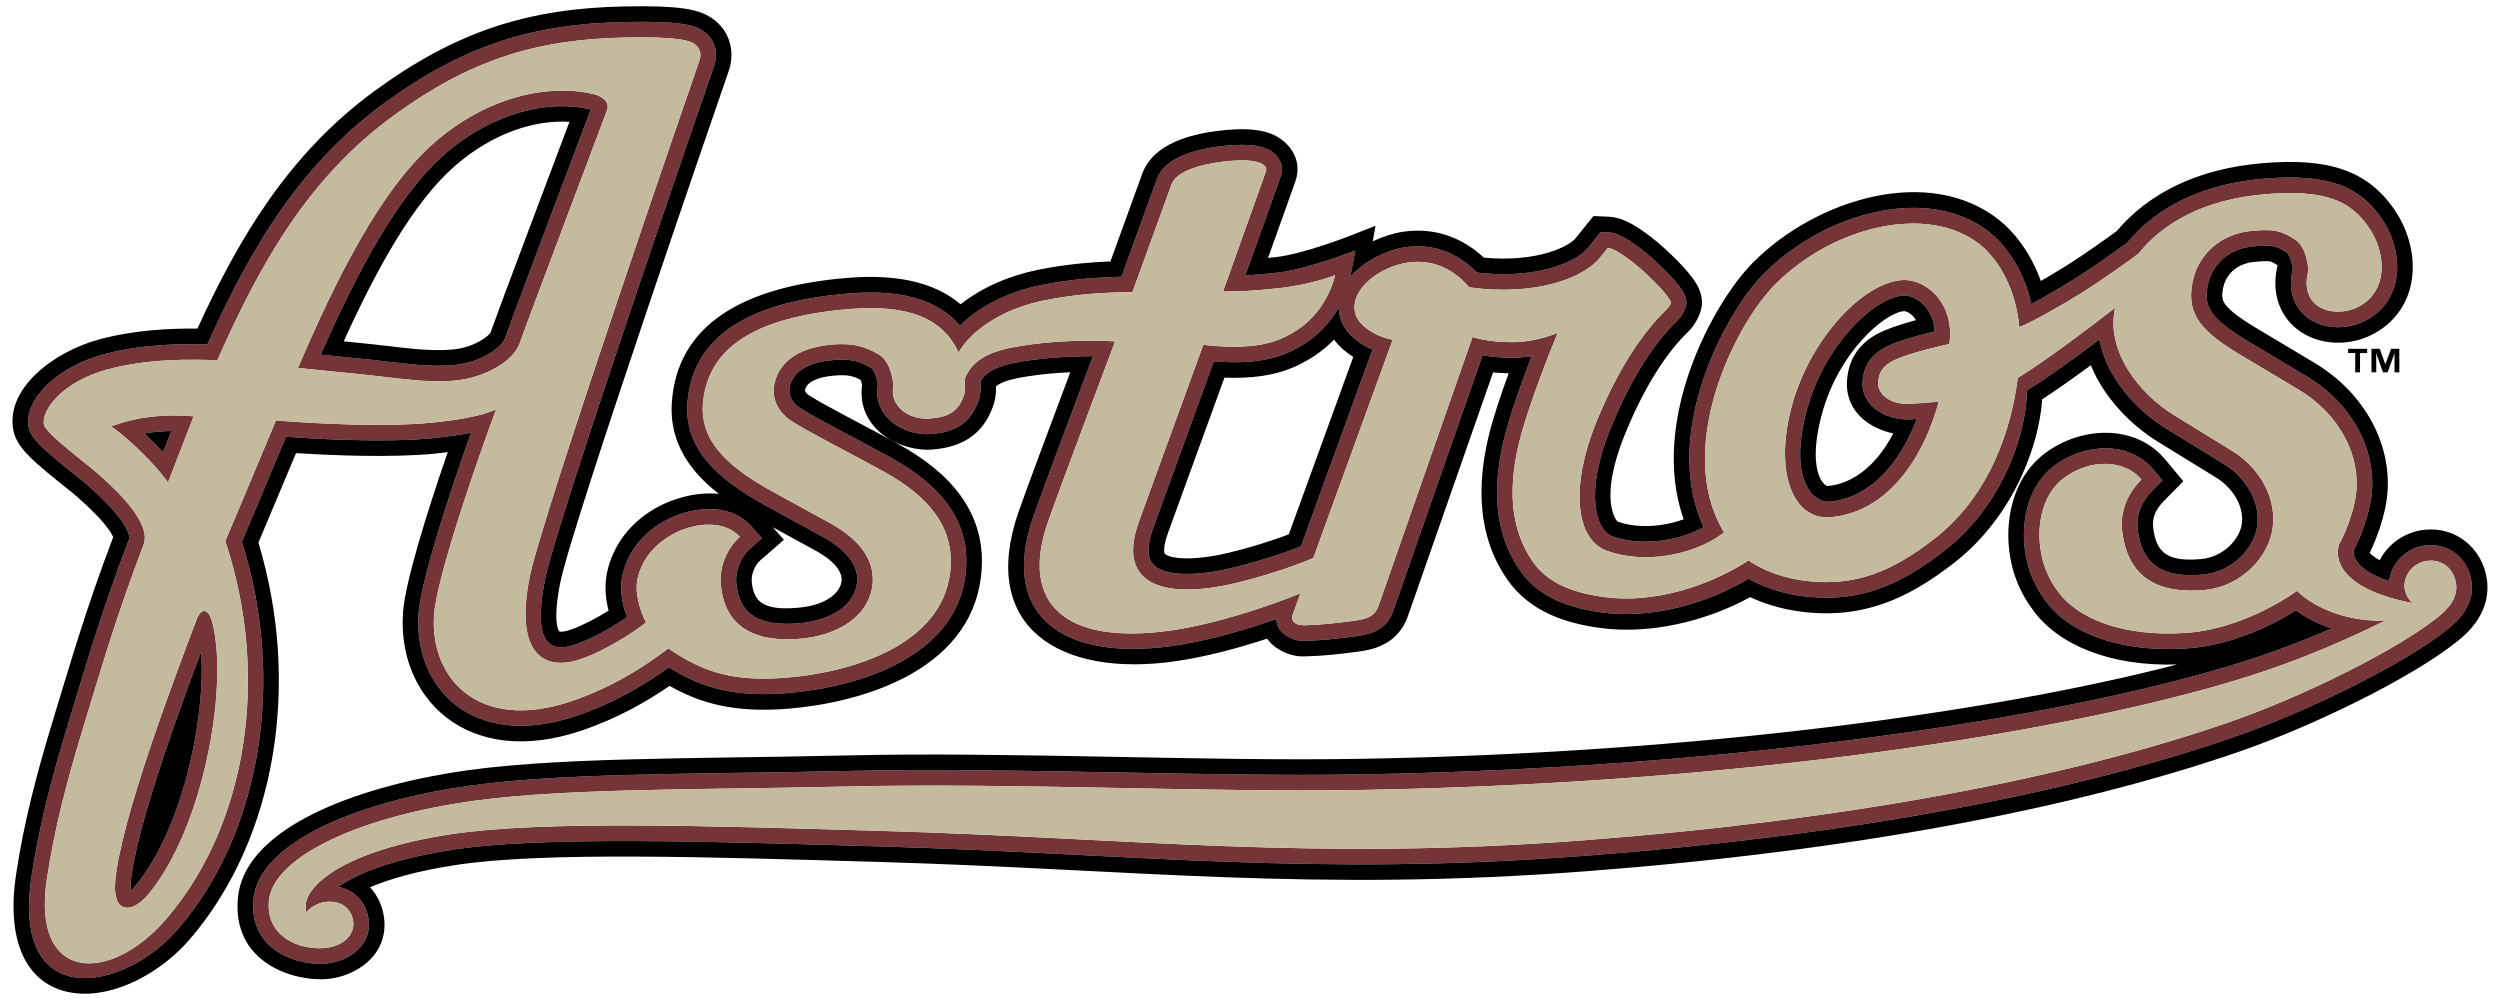
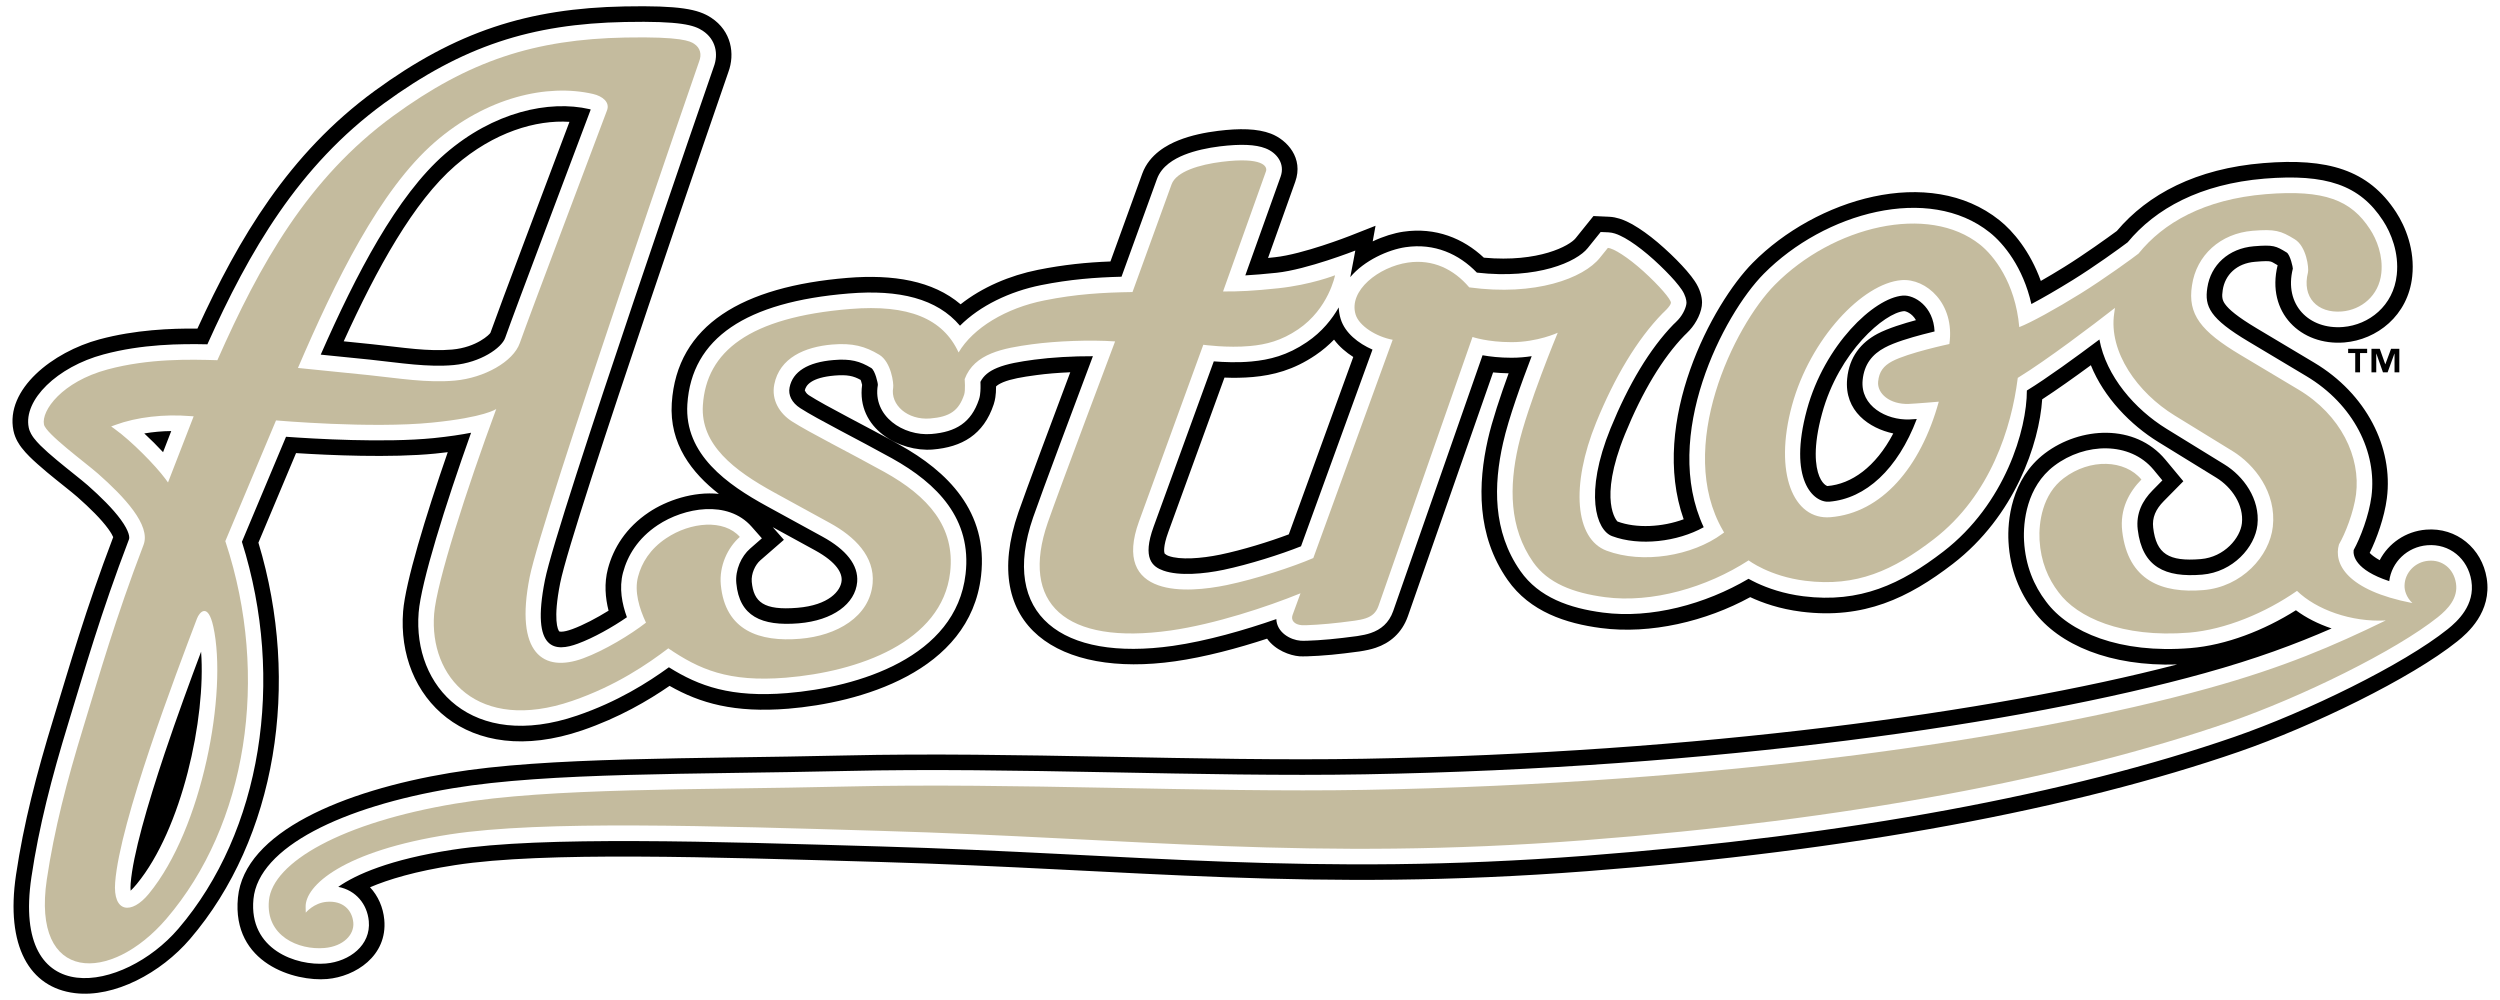
<svg xmlns="http://www.w3.org/2000/svg" version="1.1" id="Layer_1" x="0px" y="0px" width="200px" height="80px" viewBox="0 0 200 80" style="enable-background:new 0 0 200 80;" xml:space="preserve">
-   <path id="color3" style="fill:#743438;" d="M152.118,22.41c-3.116,0.253-7.305,4.688-8.76,10.023  c-1.47,5.398,0.107,9.186,3.076,8.943c4.096-0.335,7.214-3.978,8.668-9.242c0,0-1.887,0.16-2.408,0.179  c-1.506,0.052-2.536-0.831-2.444-1.781c0.075-0.803,0.441-1.267,1.121-1.629c1.264-0.676,4.578-1.382,4.578-1.382  C156.414,24.279,154.081,22.251,152.118,22.41z M153.815,26.757c-0.966,0.255-2.252,0.63-3.034,1.054  c-0.996,0.528-1.649,1.329-1.771,2.601c-0.197,2.075,1.903,3.209,3.732,3.146c0.13-0.007,0.345-0.02,0.599-0.036  c-1.524,4.015-4.082,6.373-7.007,6.615c-1.26,0.099-3.305-1.757-1.778-7.376c1.407-5.147,5.336-8.921,7.664-9.112  c0.937-0.076,2.461,0.866,2.545,2.868C154.483,26.583,154.161,26.661,153.815,26.757z M47.448,7.518  c-3.687-0.851-8.536,0.271-12.665,3.856c-4.407,3.831-7.974,11.139-10.947,18.062c-0.011,0.001,3.431,0.345,5.651,0.572  c2.393,0.25,4.666,0.642,6.918,0.437c2.335-0.214,4.652-1.506,5.177-2.995c0.904-2.556,5.402-14.392,6.965-18.586  C48.834,8.182,48.2,7.693,47.448,7.518z M40.409,27.038c-0.283,0.794-1.961,1.968-4.118,2.166c-1.052,0.097-2.109,0.048-3.179-0.045  c-1.145-0.102-2.305-0.262-3.495-0.388c-1.113-0.115-2.53-0.258-3.668-0.371l-0.292-0.03c2.835-6.439,6.093-12.711,9.942-16.057  c3.875-3.365,8.325-4.329,11.566-3.582c0.027,0.012,0.06,0.016,0.091,0.029C45.586,13.233,41.291,24.545,40.409,27.038z   M13.439,38.598l2.052-5.291l-0.258-0.017c-2.106-0.173-4.304,0.076-6,0.703l-0.34,0.123l0.295,0.214  c1.339,0.963,3.244,2.901,4.044,3.986L13.439,38.598z M11.541,34.675c0.686-0.114,1.415-0.185,2.157-0.191l-0.654,1.69  C12.583,35.678,12.063,35.155,11.541,34.675z M15.759,49.482c-0.854,2.25-2.395,6.306-3.771,10.408  c-1.372,4.091-2.587,8.252-2.775,10.697c-0.193,2.447,1.311,2.597,2.692,0.917c4.294-5.214,6.311-16.12,5.159-21.375  C16.63,48.151,15.942,48.996,15.759,49.482z M10.945,70.715c-0.188,0.225-0.354,0.413-0.493,0.539c-0.015-0.138-0.018-0.326,0-0.571  c0.177-2.266,1.337-6.278,2.717-10.4c0.989-2.948,2.074-5.897,2.919-8.147C16.486,57.477,14.546,66.337,10.945,70.715z   M197.71,46.465c-0.283-1.786-1.754-2.991-3.53-2.846c-1.599,0.129-2.854,1.35-3.042,2.872c-2.758-0.907-2.9-2.074-2.846-2.484  c0.545-0.991,1.225-2.769,1.424-4.296c0.456-3.519-1.416-7.358-5.216-9.625l-4.618-2.761c-3.097-1.844-3.53-2.8-3.296-4.305  c0.267-1.812,1.696-3.152,3.729-3.319c1.574-0.128,1.748-0.03,2.616,0.497c0.293,0.182,0.512,1.243,0.496,1.294  c-0.724,2.892,1.297,4.889,4.018,4.668c2.072-0.171,4.036-1.693,4.297-4.181c0.189-1.76-0.457-3.339-1.097-4.321  c-1.864-2.876-4.57-3.764-9.476-3.369c-5.155,0.427-8.727,2.399-10.958,5.097c-0.612,0.466-2.707,1.978-4.404,3.025  c-1.211,0.751-2.382,1.427-3.296,1.913c-0.666-2.951-2.218-4.841-3.331-5.727c-4.877-3.898-13.218-1.599-18.073,3.301  c-3.26,3.291-8.222,12.986-4.811,20.28c-2.105,1.17-5.134,1.532-7.331,0.712c-1.263-0.474-2.25-3.39-0.121-8.619  c1.441-3.532,3.138-6.361,5.029-8.314c0.069-0.061,0.225-0.21,0.379-0.375c0.416-0.447,0.666-1.06,0.666-1.374  c-0.004-0.194-0.073-0.577-0.378-1.032c-0.128-0.188-0.315-0.429-0.548-0.702c-0.431-0.492-1.019-1.091-1.69-1.699  c-0.663-0.598-1.316-1.103-1.881-1.47c-0.308-0.2-0.583-0.354-0.817-0.458c-0.225-0.11-0.564-0.242-0.926-0.26l-0.626-0.026  l-1.033,1.284c-0.875,1.101-4.021,2.52-8.869,1.964c-1.437-1.491-3.392-2.375-5.704-2.035c-1.384,0.203-3.304,1.058-4.425,2.395  c0.169-0.837,0.403-2.125,0.403-2.125s-3.868,1.518-6.288,1.777c-1.032,0.105-1.819,0.174-2.512,0.21l2.826-7.902  c0.369-1.034-0.303-1.916-1.219-2.266c-0.789-0.306-1.967-0.356-3.637-0.155c-0.956,0.118-1.983,0.332-2.854,0.68  c-0.799,0.322-1.805,0.888-2.183,1.931l-2.836,7.818c-2.126,0.056-4.126,0.211-6.43,0.672c-2.52,0.506-4.897,1.652-6.492,3.248  c-1.831-2.17-4.863-2.91-8.895-2.579c-8.235,0.672-12.575,3.577-12.916,8.859c-0.257,4.022,3.217,6.436,6.344,8.149l4.468,2.448  c1.885,1.032,2.886,2.264,2.773,3.626c-0.15,1.739-1.932,3.075-4.677,3.306c-2.989,0.243-4.746-0.573-4.991-3.205  c-0.103-1.073,0.409-2.17,1.102-2.772l0.943-0.824l-0.828-0.939c-1.9-2.151-5.386-1.53-7.513-0.112  c-1.576,1.051-2.407,2.43-2.77,3.799c-0.328,1.235-0.073,2.506,0.313,3.566c-1.15,0.792-2.672,1.653-3.929,2.114  c-1.733,0.641-3.777,0.696-2.629-5.086c0.487-2.45,3.86-12.696,7.107-22.329c3.153-9.355,6.192-18.142,6.398-18.729  c0.388-1.02,0.172-2.196-0.886-2.892c-0.674-0.446-1.754-0.787-6.217-0.698c-7.485,0.145-12.999,1.925-19.285,6.516  c-6.851,5.011-10.772,11.825-14.121,19.27c-2.137-0.047-5.218-0.026-8.312,0.809c-3.699,0.991-6.428,3.641-5.98,5.853  c0.077,0.377,0.293,0.683,0.414,0.844c0.151,0.196,0.332,0.395,0.517,0.582c0.356,0.354,0.823,0.767,1.323,1.181  c0.924,0.771,1.957,1.563,2.466,2.01c1.026,0.907,2,1.864,2.645,2.747c0.713,0.977,0.707,1.444,0.656,1.571  c-2.28,5.97-3.52,10.354-4.849,14.693c-1.345,4.396-2.355,8.291-2.956,12.327c-1.617,10.867,7.392,9.218,11.749,4.14  c6.652-7.763,8.582-19.901,5.089-30.956l3.529-8.405c2.188,0.159,7.865,0.501,11.814,0.107c1.232-0.127,2.214-0.278,2.99-0.429  c-2.066,5.791-4.002,11.981-4.194,14.38c-0.478,5.951,4.277,11.122,12.679,8.247c3.228-1.102,5.668-2.652,7.34-3.864  c2.422,1.519,4.977,2.433,9.457,2.067c5.705-0.468,13.515-2.859,14.278-9.525c0.508-4.393-2.235-7.224-5.885-9.257  c-2.7-1.5-5.95-3.118-7.338-4.013c-0.685-0.439-0.978-1.057-0.857-1.659c0.25-1.268,1.46-2.018,3.506-2.19  c1.387-0.12,2.124,0.092,3.026,0.635c0.307,0.187,0.55,1.246,0.529,1.361c-0.433,2.49,2.028,4.104,4.289,3.919  c1.948-0.161,3.18-0.902,3.801-2.762c0.082-0.242,0.103-0.489,0.113-0.649c0.012-0.162,0.015-0.346,0.012-0.512  c-0.001-0.091-0.005-0.171-0.007-0.249c0.248-0.496,0.679-0.847,1.345-1.122c0.8-0.33,1.805-0.496,2.966-0.653  c1.352-0.181,3.087-0.284,4.686-0.276c-1.262,3.358-4.098,10.92-4.782,12.894c-2.701,7.794,2.297,11.539,11.179,10.279  c2.709-0.387,5.771-1.27,8.277-2.143c0.039,1.075,1.13,1.671,1.94,1.73c0.428,0.035,2.072-0.062,3.362-0.223  c0.437-0.055,0.824-0.1,1.166-0.147c0.418-0.063,0.776-0.137,1.088-0.246c0.81-0.275,1.457-0.805,1.791-1.75l7.151-20.47  c0.584,0.104,1.368,0.199,2.319,0.199c0.577,0,1.122-0.051,1.612-0.126c-0.782,2.038-1.846,4.96-2.288,6.934  c-0.763,3.363-0.839,7.075,1.382,10.251c1.48,2.123,3.944,2.979,6.608,3.328c3.853,0.508,8.191-0.669,11.646-2.704  c0.191,0.102,0.409,0.221,0.663,0.339c0.871,0.406,2.131,0.86,3.723,1.059c4.542,0.568,7.804-0.968,11.192-3.573  c4.96-3.817,6.693-9.793,6.688-12.887c1.579-0.966,3.927-2.673,5.804-4.082c0.536,2.929,2.832,5.585,5.369,7.144l4.64,2.856  c1.494,0.918,2.862,2.745,2.631,4.837c-0.194,1.765-1.944,3.769-4.423,3.976c-2.953,0.244-4.793-0.598-5.152-3.61  c-0.153-1.299,0.386-2.317,1.182-3.128l0.79-0.803l-0.719-0.871c-1.873-2.236-5.45-2.178-7.931-0.297  c-2.218,1.677-2.499,4.503-2.416,6.003c0.108,1.986,0.791,3.589,1.764,4.864c1.813,2.453,5.895,4.178,11.548,3.717  c2.854-0.232,5.902-1.426,8.438-3.027c0.809,0.604,1.788,1.097,2.854,1.456c-2.902,1.267-6.027,2.428-10.161,3.577  c-14.663,4.078-39.264,7.598-67.204,8.093c-12.974,0.231-27.979-0.584-41.533-0.267C55.568,61.96,43.901,61.778,36.22,63.06  c-8.805,1.47-15.546,4.707-15.944,8.865c-0.39,4.053,3.452,5.36,5.791,5.157c1.896-0.166,3.617-1.466,3.437-3.395  c-0.127-1.349-1.023-2.463-2.443-2.738c1.405-0.985,4.121-2.197,9.157-2.971c3.614-0.558,8.808-0.713,14.756-0.691  c6.005,0.019,12.767,0.236,19.454,0.428c20.286,0.587,34.477,2.421,56.415,0.746c21.092-1.615,38.795-4.974,51.884-9.503  c5.815-2.015,13.537-5.785,17.082-8.619C196.611,49.697,198.019,48.401,197.71,46.465z M107.259,25.532  c0.346,1.109,1.412,1.943,2.54,2.436l-5.718,15.735c-1.614,0.646-4.153,1.452-6.206,1.885c-1.555,0.323-3.529,0.511-4.803,0.061  c-0.873-0.308-1.709-0.964-0.784-3.508l4.815-13.232c0.786,0.064,1.919,0.112,3.014,0.01c1.446-0.133,2.871-0.487,4.426-1.544  c1.229-0.827,2.036-1.869,2.557-2.782C107.109,24.896,107.159,25.211,107.259,25.532z M195.036,49.366  c-3.389,2.708-10.961,6.422-16.72,8.414c-12.958,4.479-30.542,7.831-51.57,9.44c-21.885,1.672-36.044-0.169-56.285-0.749  c-6.695-0.198-13.469-0.407-19.483-0.431c-6.027-0.025-11.291,0.144-14.952,0.705c-8.585,1.325-11.63,4.112-11.576,5.825  l0.011,0.443c0,0,0.639-0.781,1.675-0.866c1.308-0.108,2.035,0.662,2.128,1.656c0.09,0.966-0.79,1.907-2.305,2.038  c-2.072,0.181-4.719-0.953-4.445-3.797c0.293-3.069,5.849-6.24,14.913-7.754c7.634-1.28,19.236-1.084,31.232-1.366  c13.553-0.318,28.555,0.493,41.529,0.267c28.007-0.498,52.715-4.025,67.509-8.137c6.053-1.684,9.972-3.382,14.163-5.417  c-2.759,0.152-5.565-0.871-7.1-2.366c-2.54,1.766-5.734,3.097-8.625,3.34c-5.409,0.435-8.987-1.241-10.446-3.222  c-0.838-1.092-1.429-2.461-1.527-4.189c-0.075-1.379,0.219-3.651,1.933-4.943c2.117-1.608,4.898-1.482,6.217,0.105  c-0.971,0.988-1.745,2.359-1.535,4.144c0.469,3.959,3.187,4.976,6.491,4.702c3.071-0.25,5.298-2.71,5.557-5.073  c0.306-2.733-1.463-4.963-3.212-6.041l-4.638-2.851c-2.982-1.832-5.292-5.093-4.842-8.161l0.063-0.45  c-1.764,1.379-5.489,4.194-7.697,5.549l-0.078,0.049l-0.013,0.091c-0.484,3.801-2.127,9.292-6.709,12.818  c-3.24,2.495-6.183,3.836-10.28,3.324c-2.877-0.359-4.53-1.633-4.53-1.633c-3.363,2.176-7.734,3.438-11.488,2.943  c-2.55-0.336-4.573-1.12-5.753-2.805c-1.929-2.763-1.917-6.045-1.189-9.27c0.731-3.233,3.159-9.078,3.159-9.078  s-1.611,0.753-3.695,0.753c-1.934,0-3.123-0.415-3.123-0.415l-7.522,21.519c-0.383,1.083-1.318,1.107-3.026,1.321  c-1.284,0.158-2.82,0.244-3.115,0.217c-0.591-0.045-0.884-0.399-0.733-0.812l0.636-1.74c-2.649,1.08-6.86,2.473-10.386,2.976  c-8.464,1.199-12.074-2.166-9.83-8.639c0.884-2.554,5.383-14.487,5.383-14.487c-2.034-0.139-4.705-0.031-6.63,0.227  c-2.294,0.312-4.638,0.723-5.403,2.788c0,0,0.071,0.901-0.04,1.235c-0.428,1.296-1.155,1.79-2.72,1.916  c-1.804,0.148-3.202-1.089-2.961-2.465c0.059-0.334-0.164-2.067-1.114-2.636c-1.135-0.682-2.136-0.953-3.775-0.815  c-2.181,0.189-4.2,1.059-4.622,3.191c-0.247,1.246,0.422,2.32,1.404,2.952c1.404,0.903,4.683,2.541,7.408,4.054  c3.487,1.938,5.674,4.383,5.256,8.03c-0.644,5.597-7.363,7.952-13.145,8.426c-4.616,0.374-6.933-0.676-9.402-2.348  c-1.609,1.223-4.161,2.995-7.698,4.208c-7.565,2.585-11.44-1.923-11.035-6.971c0.203-2.518,2.591-9.958,4.969-16.386  c0,0-0.904,0.668-5.129,1.09c-4.893,0.493-12.49-0.175-12.49-0.175l-4.057,9.661l0.024,0.067c3.575,10.836,1.682,22.654-4.73,30.133  c-4.468,5.215-10.809,5.173-9.573-3.137c0.592-3.977,1.59-7.824,2.915-12.154c1.321-4.317,2.555-8.675,4.824-14.616  c0.601-1.571-1.557-3.852-3.642-5.693c-1.03-0.902-4.176-3.204-4.324-3.933c-0.227-1.115,1.444-3.424,5.081-4.404  c3.329-0.898,6.67-0.804,8.791-0.741c3.403-7.695,7.242-14.554,14.056-19.533c6.073-4.44,11.343-6.141,18.575-6.282  c4.51-0.086,5.199,0.294,5.508,0.501c0.497,0.325,0.623,0.854,0.399,1.42c-0.12,0.344-3.206,9.258-6.407,18.762  c-3.268,9.694-6.656,20.017-7.149,22.482c-1.213,6.114,1.101,7.671,4.281,6.499c1.708-0.625,3.789-1.893,5.024-2.854  c-0.537-1.145-0.949-2.496-0.634-3.677c0.289-1.096,0.952-2.211,2.257-3.079c1.944-1.304,4.621-1.54,5.887-0.103  c-0.973,0.846-1.664,2.322-1.523,3.827c0.345,3.68,3.105,4.591,6.331,4.323c2.949-0.241,5.588-1.76,5.816-4.44  c0.181-2.142-1.433-3.735-3.412-4.819l-4.466-2.448c-3.207-1.759-5.907-3.823-5.704-6.974c0.277-4.296,3.696-7.042,11.778-7.703  c4.698-0.385,7.43,0.772,8.679,3.478c1.159-1.967,3.799-3.554,6.849-4.161c2.532-0.511,4.686-0.636,7.065-0.672l3.126-8.617  c0.373-1.025,2.227-1.578,4.021-1.803c3.249-0.4,3.675,0.359,3.529,0.764l-3.433,9.609c1.268,0.008,2.388-0.042,4.425-0.257  c2.609-0.28,4.535-1.039,4.535-1.039s-0.509,2.673-2.954,4.328c-1.346,0.911-2.557,1.215-3.845,1.332  c-1.813,0.171-3.741-0.1-3.741-0.1l-5.145,14.136c-1.09,3.004-0.161,4.504,1.539,5.104c1.627,0.58,3.903,0.31,5.473-0.014  c2.357-0.489,5.332-1.469,6.934-2.164l6.349-17.46c-1.349-0.255-2.687-1.122-2.963-2.015c-0.595-1.924,1.859-3.822,4.177-4.162  c1.997-0.294,3.675,0.528,4.911,1.983c5.284,0.723,9.151-0.729,10.454-2.369l0.636-0.787c0.445,0.021,1.587,0.736,2.84,1.864  c1.281,1.161,2.205,2.247,2.205,2.52c0.002,0.254-0.665,0.846-0.665,0.846c-2.051,2.106-3.833,5.1-5.317,8.739  c-2.052,5.047-1.69,9.307,0.836,10.253c2.895,1.08,6.864,0.42,9.262-1.357l0.137-0.1l-0.086-0.151  c-3.855-6.62,0.884-16.367,4.155-19.67c4.653-4.702,12.269-6.514,16.411-3.204c1.073,0.854,2.817,3.01,3.135,6.595  c0.919-0.355,2.915-1.451,4.921-2.695c1.861-1.157,4.194-2.85,4.618-3.186c1.98-2.454,5.246-4.351,10.188-4.755  c4.698-0.382,6.829,0.484,8.33,2.804c0.542,0.824,1.054,2.118,0.908,3.51c-0.194,1.826-1.615,2.943-3.16,3.071  c-1.955,0.158-3.209-1.134-2.71-3.121c0.087-0.347-0.121-2.087-1.059-2.656c-1.124-0.69-1.57-0.822-3.363-0.679  c-2.572,0.21-4.504,1.946-4.857,4.376c-0.363,2.314,0.713,3.665,3.884,5.559l4.618,2.76c3.431,2.041,5.004,5.43,4.622,8.395  c-0.186,1.431-0.878,3.174-1.363,3.999c-0.452,1.532,0.613,3.677,5.87,4.695c-0.487-0.475-0.639-1.018-0.626-1.409  c0.023-1.018,0.835-1.889,1.919-1.977c1.093-0.095,2.012,0.625,2.195,1.797C196.669,47.843,195.828,48.729,195.036,49.366z" />
  <path id="color2" style="fill:#C4BB9E;" d="M196.477,46.657c-0.183-1.173-1.101-1.892-2.195-1.797  c-1.084,0.088-1.896,0.959-1.919,1.977c-0.013,0.391,0.139,0.934,0.626,1.409c-5.257-1.018-6.323-3.162-5.87-4.695  c0.485-0.825,1.178-2.568,1.363-3.999c0.382-2.966-1.191-6.354-4.622-8.395l-4.618-2.76c-3.171-1.894-4.246-3.246-3.884-5.559  c0.353-2.431,2.286-4.166,4.857-4.376c1.792-0.143,2.238-0.012,3.363,0.679c0.938,0.569,1.146,2.31,1.059,2.656  c-0.499,1.987,0.755,3.279,2.71,3.121c1.545-0.128,2.966-1.245,3.16-3.071c0.146-1.392-0.365-2.686-0.908-3.51  c-1.501-2.32-3.632-3.186-8.33-2.804c-4.942,0.405-8.208,2.301-10.188,4.755c-0.424,0.336-2.757,2.029-4.618,3.186  c-2.006,1.244-4.002,2.34-4.921,2.695c-0.318-3.585-2.062-5.741-3.135-6.595c-4.143-3.31-11.758-1.498-16.411,3.204  c-3.272,3.303-8.01,13.05-4.155,19.67l0.086,0.151l-0.137,0.1c-2.398,1.777-6.367,2.437-9.262,1.357  c-2.526-0.946-2.889-5.206-0.836-10.253c1.484-3.639,3.266-6.633,5.317-8.739c0,0,0.667-0.592,0.665-0.846  c0-0.274-0.924-1.359-2.205-2.52c-1.254-1.128-2.396-1.843-2.84-1.864l-0.636,0.787c-1.303,1.64-5.17,3.092-10.454,2.369  c-1.237-1.455-2.914-2.277-4.911-1.983c-2.317,0.339-4.771,2.238-4.177,4.162c0.277,0.893,1.614,1.761,2.963,2.015l-6.349,17.46  c-1.602,0.694-4.577,1.674-6.934,2.164c-1.57,0.324-3.846,0.594-5.473,0.014c-1.7-0.599-2.629-2.1-1.539-5.104l5.145-14.136  c0,0,1.927,0.271,3.741,0.1c1.288-0.117,2.5-0.421,3.845-1.332c2.445-1.655,2.954-4.328,2.954-4.328s-1.926,0.759-4.535,1.039  c-2.036,0.216-3.157,0.265-4.425,0.257l3.433-9.609c0.146-0.405-0.28-1.164-3.529-0.764c-1.794,0.224-3.648,0.777-4.021,1.803  l-3.126,8.617c-2.379,0.036-4.533,0.161-7.065,0.672c-3.05,0.608-5.69,2.194-6.849,4.161c-1.249-2.706-3.981-3.863-8.679-3.478  c-8.082,0.661-11.501,3.406-11.778,7.703c-0.203,3.152,2.497,5.216,5.704,6.974l4.466,2.448c1.979,1.085,3.594,2.677,3.412,4.819  c-0.229,2.68-2.867,4.199-5.816,4.44c-3.225,0.269-5.985-0.643-6.331-4.323c-0.141-1.504,0.551-2.981,1.523-3.827  c-1.266-1.438-3.943-1.202-5.887,0.103c-1.306,0.868-1.968,1.983-2.257,3.079c-0.315,1.18,0.098,2.532,0.634,3.677  c-1.235,0.961-3.317,2.228-5.024,2.854c-3.181,1.172-5.494-0.385-4.281-6.499c0.493-2.464,3.882-12.788,7.149-22.482  c3.201-9.504,6.287-18.418,6.407-18.762c0.224-0.566,0.098-1.094-0.399-1.42c-0.308-0.207-0.998-0.587-5.508-0.501  C42.789,3.142,37.52,4.844,31.446,9.283c-6.814,4.979-10.653,11.837-14.056,19.533c-2.121-0.063-5.461-0.157-8.791,0.741  c-3.636,0.98-5.307,3.289-5.081,4.404c0.148,0.729,3.293,3.031,4.324,3.933c2.085,1.841,4.243,4.122,3.642,5.693  c-2.269,5.941-3.503,10.299-4.824,14.616c-1.325,4.329-2.323,8.176-2.915,12.154c-1.236,8.311,5.106,8.352,9.573,3.137  c6.412-7.479,8.305-19.297,4.73-30.133l-0.024-0.067l4.057-9.661c0,0,7.597,0.668,12.49,0.175c4.225-0.421,5.129-1.09,5.129-1.09  c-2.377,6.428-4.766,13.867-4.969,16.386c-0.404,5.048,3.471,9.556,11.035,6.971c3.537-1.213,6.088-2.985,7.698-4.208  c2.469,1.673,4.786,2.722,9.402,2.348c5.783-0.474,12.502-2.829,13.145-8.426c0.418-3.647-1.769-6.092-5.256-8.03  c-2.724-1.514-6.004-3.152-7.408-4.054c-0.982-0.632-1.65-1.706-1.404-2.952c0.422-2.132,2.441-3.002,4.622-3.191  c1.639-0.137,2.64,0.134,3.775,0.815c0.949,0.57,1.172,2.303,1.114,2.636c-0.241,1.376,1.157,2.613,2.961,2.465  c1.564-0.127,2.292-0.62,2.72-1.916c0.11-0.334,0.04-1.235,0.04-1.235c0.765-2.065,3.109-2.475,5.403-2.788  c1.924-0.258,4.596-0.366,6.63-0.227c0,0-4.498,11.933-5.383,14.487c-2.244,6.474,1.366,9.838,9.83,8.639  c3.526-0.503,7.737-1.896,10.386-2.976l-0.636,1.74c-0.151,0.413,0.142,0.767,0.733,0.812c0.295,0.027,1.831-0.058,3.115-0.217  c1.708-0.214,2.643-0.238,3.026-1.321l7.522-21.519c0,0,1.189,0.415,3.123,0.415c2.084,0,3.695-0.753,3.695-0.753  s-2.429,5.845-3.159,9.078c-0.728,3.225-0.74,6.507,1.189,9.27c1.18,1.685,3.203,2.468,5.753,2.805  c3.754,0.495,8.125-0.767,11.488-2.943c0,0,1.653,1.274,4.53,1.633c4.097,0.512,7.04-0.829,10.28-3.324  c4.582-3.526,6.224-9.017,6.709-12.818l0.013-0.091l0.078-0.049c2.207-1.355,5.932-4.17,7.697-5.549l-0.063,0.45  c-0.451,3.068,1.86,6.329,4.842,8.161l4.638,2.851c1.749,1.078,3.517,3.308,3.212,6.041c-0.259,2.363-2.486,4.822-5.557,5.073  c-3.305,0.274-6.022-0.743-6.491-4.702c-0.21-1.786,0.565-3.157,1.535-4.144c-1.32-1.587-4.1-1.714-6.217-0.105  c-1.713,1.292-2.008,3.564-1.933,4.943c0.098,1.728,0.688,3.097,1.527,4.189c1.459,1.981,5.037,3.657,10.446,3.222  c2.891-0.244,6.085-1.574,8.625-3.34c1.535,1.495,4.341,2.517,7.1,2.366c-4.19,2.035-8.109,3.733-14.163,5.417  c-14.795,4.113-39.502,7.64-67.509,8.137c-12.974,0.226-27.976-0.585-41.529-0.267c-11.997,0.282-23.598,0.086-31.232,1.366  c-9.065,1.514-14.62,4.685-14.913,7.754c-0.275,2.843,2.373,3.977,4.445,3.797c1.515-0.131,2.396-1.072,2.305-2.038  c-0.094-0.994-0.82-1.764-2.128-1.656c-1.036,0.085-1.675,0.866-1.675,0.866l-0.011-0.443c-0.054-1.713,2.991-4.5,11.576-5.825  c3.661-0.561,8.925-0.73,14.952-0.705c6.013,0.024,12.788,0.233,19.483,0.431c20.241,0.58,34.4,2.421,56.285,0.749  c21.028-1.609,38.612-4.961,51.57-9.44c5.759-1.992,13.331-5.706,16.72-8.414C195.828,48.729,196.669,47.843,196.477,46.657z   M9.189,34.329l-0.295-0.214l0.34-0.123c1.696-0.627,3.894-0.876,6-0.703l0.258,0.017l-2.052,5.291l-0.206-0.283  C12.433,37.23,10.527,35.292,9.189,34.329z M11.905,71.504c-1.381,1.68-2.885,1.53-2.692-0.917  c0.188-2.445,1.403-6.605,2.775-10.697c1.376-4.102,2.917-8.159,3.771-10.408c0.183-0.486,0.871-1.331,1.306,0.647  C18.216,55.383,16.199,66.29,11.905,71.504z M41.582,27.45c-0.525,1.489-2.842,2.781-5.177,2.995  c-2.253,0.205-4.525-0.187-6.918-0.437c-2.22-0.227-5.662-0.57-5.651-0.572c2.973-6.923,6.539-14.23,10.947-18.062  c4.128-3.585,8.977-4.707,12.665-3.856c0.752,0.175,1.386,0.664,1.1,1.346C46.984,13.058,42.487,24.894,41.582,27.45z   M155.949,27.522c0,0-3.314,0.706-4.578,1.382c-0.681,0.362-1.046,0.826-1.121,1.629c-0.092,0.95,0.938,1.833,2.444,1.781  c0.521-0.019,2.408-0.179,2.408-0.179c-1.454,5.264-4.572,8.907-8.668,9.242c-2.969,0.243-4.547-3.545-3.076-8.943  c1.455-5.335,5.644-9.77,8.76-10.023C154.081,22.251,156.414,24.279,155.949,27.522z" />
  <path id="color1" d="M16.088,52.136c0.398,5.342-1.542,14.201-5.143,18.579c-0.188,0.225-0.354,0.413-0.493,0.539  c-0.015-0.138-0.018-0.326,0-0.571c0.177-2.266,1.337-6.278,2.717-10.4C14.158,57.335,15.244,54.386,16.088,52.136z M196.583,51.308  c-3.7,2.964-11.574,6.79-17.453,8.826c-13.224,4.572-31.031,7.95-52.194,9.563c-21.988,1.681-36.212-0.149-56.546-0.74  c-6.673-0.192-13.429-0.405-19.422-0.429c-5.869-0.025-10.997,0.128-14.563,0.681c-3.17,0.486-5.341,1.148-6.803,1.773  c0.65,0.695,1.047,1.608,1.14,2.585c0.273,2.915-2.325,4.561-4.569,4.754c-2.559,0.223-7.646-1.219-7.138-6.513  c0.505-5.246,8.433-8.547,16.981-9.976c7.721-1.292,19.451-1.113,31.585-1.395c13.557-0.314,28.564,0.493,41.541,0.263  c26.71-0.476,50.316-3.717,65.028-7.543c-5.334,0.171-9.467-1.555-11.484-4.288c-1.106-1.458-1.887-3.289-2.007-5.532  c-0.092-1.629,0.187-5.003,2.909-7.068c2.834-2.146,7.215-2.409,9.639,0.498l1.441,1.733l-1.579,1.602  c-0.624,0.638-0.931,1.296-0.834,2.113c0.247,2.095,1.236,2.725,3.807,2.512c1.896-0.157,3.164-1.7,3.291-2.867  c0.162-1.458-0.806-2.882-2.047-3.644l-4.636-2.854c-2.225-1.367-4.352-3.555-5.401-6.145c-1.339,0.984-2.754,1.986-3.894,2.729  c-0.233,3.524-2.183,9.344-7.154,13.168c-3.535,2.719-7.119,4.447-12.105,3.822c-1.743-0.219-3.127-0.71-4.098-1.165  c-3.53,1.933-7.981,2.994-11.943,2.473c-2.78-0.365-5.681-1.296-7.465-3.849c-2.515-3.598-2.371-7.731-1.579-11.244  c0.336-1.485,1.009-3.498,1.66-5.286c-0.452-0.01-0.868-0.036-1.243-0.072l-6.82,19.513c-0.477,1.346-1.444,2.139-2.567,2.514  c-0.373,0.129-0.803,0.219-1.306,0.297c-0.347,0.05-0.743,0.099-1.191,0.152c-1.296,0.167-3.049,0.272-3.612,0.234  c-0.755-0.061-1.921-0.479-2.585-1.411c-2.329,0.765-4.978,1.474-7.363,1.812c-9.253,1.317-15.702-2.769-12.53-11.921  c0.583-1.685,2.74-7.457,4.148-11.202c-0.965,0.04-1.908,0.117-2.708,0.227c-1.178,0.156-2.029,0.31-2.661,0.568  c-0.291,0.124-0.463,0.235-0.567,0.338c0,0.163-0.004,0.326-0.015,0.481c-0.013,0.179-0.042,0.555-0.174,0.953  c-0.811,2.443-2.555,3.422-4.88,3.613c-2.613,0.211-6.121-1.647-5.648-5.175c-0.017-0.079-0.042-0.165-0.07-0.258  c-0.016-0.044-0.032-0.091-0.047-0.135c-0.572-0.318-1.061-0.433-2.077-0.35c-1.889,0.161-2.31,0.783-2.39,1.194  c0.027,0.054,0.122,0.253,0.311,0.372c1.375,0.887,4.596,2.485,7.268,3.974c3.81,2.114,7.112,5.339,6.521,10.488  c-0.89,7.734-9.795,10.161-15.418,10.624c-4.327,0.35-7.052-0.434-9.5-1.827c-1.697,1.167-4.026,2.545-6.992,3.56  c-9.237,3.158-14.875-2.664-14.325-9.527c0.184-2.298,1.783-7.566,3.57-12.728c-0.315,0.039-0.648,0.079-1,0.113  c-3.561,0.356-8.504,0.129-11.136-0.039l-3.011,7.165c3.415,11.273,1.425,23.66-5.466,31.701c-2.338,2.729-6.058,4.717-9.207,4.337  c-3.646-0.438-5.566-3.757-4.718-9.464c0.61-4.098,1.633-8.058,2.999-12.515c1.315-4.295,2.547-8.638,4.776-14.503  c-0.053-0.128-0.168-0.343-0.402-0.666c-0.558-0.767-1.451-1.65-2.46-2.541c-0.506-0.444-1.527-1.224-2.442-1.988  c-0.53-0.448-1.028-0.882-1.405-1.26c-0.205-0.206-0.431-0.448-0.626-0.707c-0.147-0.191-0.509-0.685-0.646-1.353  c-0.672-3.322,3.146-6.3,6.876-7.305c2.88-0.775,5.724-0.879,7.843-0.863c3.305-7.222,7.298-13.987,14.179-19.015  c6.495-4.746,12.258-6.609,19.996-6.757c4.418-0.084,5.885,0.222,6.927,0.906c1.618,1.067,1.916,2.89,1.368,4.356  c-0.248,0.715-3.262,9.428-6.386,18.701c-3.223,9.567-6.583,19.737-7.066,22.171c-0.584,2.945-0.182,3.748-0.075,3.864  c0.015,0.005,0.073,0.029,0.165,0.023c0.206,0,0.502-0.067,0.888-0.207c0.881-0.324,1.945-0.886,2.894-1.474  c-0.255-1.006-0.366-2.176-0.051-3.363c0.435-1.638,1.434-3.278,3.279-4.511c1.402-0.939,3.554-1.684,5.595-1.468  c-2.147-1.674-3.976-3.992-3.767-7.255c0.404-6.278,5.685-9.339,14.06-10.027c3.65-0.297,6.823,0.223,9.046,2.114  c1.719-1.359,3.926-2.305,6.194-2.758c2.074-0.415,3.906-0.596,5.793-0.668l2.547-7.027c0.573-1.571,2.033-2.318,2.893-2.662  c1.008-0.406,2.152-0.634,3.165-0.759c1.719-0.212,3.146-0.193,4.235,0.224c1.299,0.501,2.622,1.951,1.945,3.846l-2.177,6.096  l0.557-0.058c2.223-0.237,5.925-1.681,5.965-1.698l2.078-0.818l-0.227,1.25c0.848-0.404,1.711-0.666,2.446-0.775  c2.595-0.379,4.808,0.539,6.447,2.078c4.403,0.402,6.867-0.962,7.338-1.554l1.429-1.777l1.257,0.057  c0.612,0.028,1.129,0.25,1.396,0.371c0.277,0.125,0.606,0.307,0.97,0.546c0.628,0.406,1.331,0.95,2.037,1.591  c0.704,0.632,1.325,1.267,1.795,1.806c0.276,0.32,0.492,0.6,0.639,0.821c0.443,0.652,0.589,1.273,0.593,1.723  c0.003,0.732-0.451,1.635-0.998,2.224c-0.164,0.178-0.33,0.335-0.422,0.424c-1.732,1.796-3.349,4.465-4.746,7.891  c-2.19,5.379-0.616,6.974-0.598,6.983c1.504,0.561,3.583,0.454,5.294-0.179c-2.756-7.803,2.291-17.253,5.532-20.521  c5.044-5.096,14.123-7.886,19.735-3.398c1.092,0.871,2.452,2.484,3.306,4.853c0.597-0.342,1.232-0.717,1.885-1.124  c1.565-0.969,3.481-2.346,4.196-2.873c2.48-2.94,6.357-4.994,11.723-5.43c5.1-0.417,8.391,0.497,10.619,3.93  c0.74,1.14,1.516,3.002,1.289,5.128c-0.33,3.155-2.838,5.077-5.43,5.291c-3.472,0.278-6.268-2.388-5.338-6.179  c-0.149-0.093-0.275-0.167-0.394-0.228c-0.088-0.045-0.139-0.06-0.191-0.072c-0.147-0.032-0.405-0.046-1.208,0.024  c-1.498,0.117-2.42,1.058-2.599,2.263c-0.087,0.551-0.035,0.809,0.183,1.117c0.303,0.43,0.986,1.016,2.517,1.932l4.616,2.757  c4.171,2.488,6.341,6.783,5.815,10.855c-0.198,1.534-0.814,3.234-1.374,4.366c0.127,0.137,0.381,0.35,0.801,0.585  c0.705-1.355,2.083-2.313,3.702-2.445c2.452-0.202,4.475,1.5,4.86,3.893C199.367,48.958,197.388,50.668,196.583,51.308z   M197.71,46.465c-0.283-1.786-1.754-2.991-3.53-2.846c-1.599,0.129-2.854,1.35-3.042,2.872c-2.758-0.907-2.9-2.074-2.846-2.484  c0.545-0.991,1.225-2.769,1.424-4.296c0.456-3.519-1.416-7.358-5.216-9.625l-4.618-2.761c-3.097-1.844-3.53-2.8-3.296-4.305  c0.267-1.812,1.696-3.152,3.729-3.319c1.574-0.128,1.748-0.03,2.616,0.497c0.293,0.182,0.512,1.243,0.496,1.294  c-0.724,2.892,1.297,4.889,4.018,4.668c2.072-0.171,4.036-1.693,4.297-4.181c0.189-1.76-0.457-3.339-1.097-4.321  c-1.864-2.876-4.57-3.764-9.476-3.369c-5.155,0.427-8.727,2.399-10.958,5.097c-0.612,0.466-2.707,1.978-4.404,3.025  c-1.211,0.751-2.382,1.427-3.296,1.913c-0.666-2.951-2.218-4.841-3.331-5.727c-4.877-3.898-13.218-1.599-18.073,3.301  c-3.26,3.291-8.222,12.986-4.811,20.28c-2.105,1.17-5.134,1.532-7.331,0.712c-1.263-0.474-2.25-3.39-0.121-8.619  c1.441-3.532,3.138-6.361,5.029-8.314c0.069-0.061,0.225-0.21,0.379-0.375c0.416-0.447,0.666-1.06,0.666-1.374  c-0.004-0.194-0.073-0.577-0.378-1.032c-0.128-0.188-0.315-0.429-0.548-0.702c-0.431-0.492-1.019-1.091-1.69-1.699  c-0.663-0.598-1.316-1.103-1.881-1.47c-0.308-0.2-0.583-0.354-0.817-0.458c-0.225-0.11-0.564-0.242-0.926-0.26l-0.626-0.026  l-1.033,1.284c-0.875,1.101-4.021,2.52-8.869,1.964c-1.437-1.491-3.392-2.375-5.704-2.035c-1.384,0.203-3.304,1.058-4.425,2.395  c0.169-0.837,0.403-2.125,0.403-2.125s-3.868,1.518-6.288,1.777c-1.032,0.105-1.819,0.174-2.512,0.21l2.826-7.902  c0.369-1.034-0.303-1.916-1.219-2.266c-0.789-0.306-1.967-0.356-3.637-0.155c-0.956,0.118-1.983,0.332-2.854,0.68  c-0.799,0.322-1.805,0.888-2.183,1.931l-2.836,7.818c-2.126,0.056-4.126,0.211-6.43,0.672c-2.52,0.506-4.897,1.652-6.492,3.248  c-1.831-2.17-4.863-2.91-8.895-2.579c-8.235,0.672-12.575,3.577-12.916,8.859c-0.257,4.022,3.217,6.436,6.344,8.149l4.468,2.448  c1.885,1.032,2.886,2.264,2.773,3.626c-0.15,1.739-1.932,3.075-4.677,3.306c-2.989,0.243-4.746-0.573-4.991-3.205  c-0.103-1.073,0.409-2.17,1.102-2.772l0.943-0.824l-0.828-0.939c-1.9-2.151-5.386-1.53-7.513-0.112  c-1.576,1.051-2.407,2.43-2.77,3.799c-0.328,1.235-0.073,2.506,0.313,3.566c-1.15,0.792-2.672,1.653-3.929,2.114  c-1.733,0.641-3.777,0.696-2.629-5.086c0.487-2.45,3.86-12.696,7.107-22.329c3.153-9.355,6.192-18.142,6.398-18.729  c0.388-1.02,0.172-2.196-0.886-2.892c-0.674-0.446-1.754-0.787-6.217-0.698c-7.485,0.145-12.999,1.925-19.285,6.516  c-6.851,5.011-10.772,11.825-14.121,19.27c-2.137-0.047-5.218-0.026-8.312,0.809c-3.699,0.991-6.428,3.641-5.98,5.853  c0.077,0.377,0.293,0.683,0.414,0.844c0.151,0.196,0.332,0.395,0.517,0.582c0.356,0.354,0.823,0.767,1.323,1.181  c0.924,0.771,1.957,1.563,2.466,2.01c1.026,0.907,2,1.864,2.645,2.747c0.713,0.977,0.707,1.444,0.656,1.571  c-2.28,5.97-3.52,10.354-4.849,14.693c-1.345,4.396-2.355,8.291-2.956,12.327c-1.617,10.867,7.392,9.218,11.749,4.14  c6.652-7.763,8.582-19.901,5.089-30.956l3.529-8.405c2.188,0.159,7.865,0.501,11.814,0.107c1.232-0.127,2.214-0.278,2.99-0.429  c-2.066,5.791-4.002,11.981-4.194,14.38c-0.478,5.951,4.277,11.122,12.679,8.247c3.228-1.102,5.668-2.652,7.34-3.864  c2.422,1.519,4.977,2.433,9.457,2.067c5.705-0.468,13.515-2.859,14.278-9.525c0.508-4.393-2.235-7.224-5.885-9.257  c-2.7-1.5-5.95-3.118-7.338-4.013c-0.685-0.439-0.978-1.057-0.857-1.659c0.25-1.268,1.46-2.018,3.506-2.19  c1.387-0.12,2.124,0.092,3.026,0.635c0.307,0.187,0.55,1.246,0.529,1.361c-0.433,2.49,2.028,4.104,4.289,3.919  c1.948-0.161,3.18-0.902,3.801-2.762c0.082-0.242,0.103-0.489,0.113-0.649c0.012-0.162,0.015-0.346,0.012-0.512  c-0.001-0.091-0.005-0.171-0.007-0.249c0.248-0.496,0.679-0.847,1.345-1.122c0.8-0.33,1.805-0.496,2.966-0.653  c1.352-0.181,3.087-0.284,4.686-0.276c-1.262,3.358-4.098,10.92-4.782,12.894c-2.701,7.794,2.297,11.539,11.179,10.279  c2.709-0.387,5.771-1.27,8.277-2.143c0.039,1.075,1.13,1.671,1.94,1.73c0.428,0.035,2.072-0.062,3.362-0.223  c0.437-0.055,0.824-0.1,1.166-0.147c0.418-0.063,0.776-0.137,1.088-0.246c0.81-0.275,1.457-0.805,1.791-1.75l7.151-20.47  c0.584,0.104,1.368,0.199,2.319,0.199c0.577,0,1.122-0.051,1.612-0.126c-0.782,2.038-1.846,4.96-2.288,6.934  c-0.763,3.363-0.839,7.075,1.382,10.251c1.48,2.123,3.944,2.979,6.608,3.328c3.853,0.508,8.191-0.669,11.646-2.704  c0.191,0.102,0.409,0.221,0.663,0.339c0.871,0.406,2.131,0.86,3.723,1.059c4.542,0.568,7.804-0.968,11.192-3.573  c4.96-3.817,6.693-9.793,6.688-12.887c1.579-0.966,3.927-2.673,5.804-4.082c0.536,2.929,2.832,5.585,5.369,7.144l4.64,2.856  c1.494,0.918,2.862,2.745,2.631,4.837c-0.194,1.765-1.944,3.769-4.423,3.976c-2.953,0.244-4.793-0.598-5.152-3.61  c-0.153-1.299,0.386-2.317,1.182-3.128l0.79-0.803l-0.719-0.871c-1.873-2.236-5.45-2.178-7.931-0.297  c-2.218,1.677-2.499,4.503-2.416,6.003c0.108,1.986,0.791,3.589,1.764,4.864c1.813,2.453,5.895,4.178,11.548,3.717  c2.854-0.232,5.902-1.426,8.438-3.027c0.809,0.604,1.788,1.097,2.854,1.456c-2.902,1.267-6.027,2.428-10.161,3.577  c-14.663,4.078-39.264,7.598-67.204,8.093c-12.974,0.231-27.979-0.584-41.533-0.267C55.568,61.96,43.901,61.778,36.22,63.06  c-8.805,1.47-15.546,4.707-15.944,8.865c-0.39,4.053,3.452,5.36,5.791,5.157c1.896-0.166,3.617-1.466,3.437-3.395  c-0.127-1.349-1.023-2.463-2.443-2.738c1.405-0.985,4.121-2.197,9.157-2.971c3.614-0.558,8.808-0.713,14.756-0.691  c6.005,0.019,12.767,0.236,19.454,0.428c20.286,0.587,34.477,2.421,56.415,0.746c21.092-1.615,38.795-4.974,51.884-9.503  c5.815-2.015,13.537-5.785,17.082-8.619C196.611,49.697,198.019,48.401,197.71,46.465z M62.712,43.184l-1.888,1.644  c-0.411,0.362-0.741,1.068-0.683,1.721c0.152,1.61,0.94,2.298,3.652,2.075c2.518-0.208,3.467-1.348,3.537-2.166  c0.05-0.586-0.349-1.457-2.129-2.434l-3.38-1.85L62.712,43.184z M47.258,8.761c-1.672,4.473-5.967,15.785-6.848,18.278  c-0.283,0.794-1.961,1.968-4.118,2.166c-1.052,0.097-2.109,0.048-3.179-0.045c-1.145-0.102-2.305-0.262-3.495-0.388  c-1.113-0.115-2.53-0.258-3.668-0.371l-0.292-0.03c2.835-6.439,6.093-12.711,9.942-16.057c3.875-3.365,8.325-4.329,11.566-3.582  C47.193,8.743,47.227,8.747,47.258,8.761z M45.557,9.748c-2.662-0.176-6.041,0.815-9.141,3.507  c-3.316,2.877-6.254,8.195-8.919,14.05l2.246,0.23c1.185,0.121,2.341,0.282,3.479,0.384c0.997,0.089,1.979,0.132,2.955,0.045  c1.972-0.179,3.018-1.232,3.059-1.343C40.035,24.36,43.645,14.84,45.557,9.748z M13.045,36.174l0.654-1.69  c-0.742,0.006-1.471,0.077-2.157,0.191C12.063,35.155,12.583,35.678,13.045,36.174z M109.799,27.968l-5.718,15.735  c-1.614,0.646-4.153,1.452-6.206,1.885c-1.555,0.323-3.529,0.511-4.803,0.061c-0.873-0.308-1.709-0.964-0.784-3.508l4.815-13.232  c0.786,0.064,1.919,0.112,3.014,0.01c1.446-0.133,2.871-0.487,4.426-1.544c1.229-0.827,2.036-1.869,2.557-2.782  c0.009,0.302,0.058,0.616,0.159,0.938C107.605,26.641,108.671,27.476,109.799,27.968z M108.261,28.558  c-0.569-0.363-1.117-0.823-1.538-1.389c-0.42,0.434-0.91,0.856-1.48,1.242c-1.77,1.2-3.411,1.605-5.011,1.75  c-0.781,0.07-1.58,0.076-2.274,0.046l-4.496,12.362c-0.431,1.178-0.329,1.622-0.294,1.713c0.039,0.036,0.168,0.14,0.321,0.193  c0.921,0.332,2.591,0.211,4.135-0.106c1.775-0.37,3.931-1.036,5.48-1.621L108.261,28.558z M154.765,26.516  c-0.281,0.067-0.603,0.145-0.949,0.24c-0.966,0.255-2.252,0.63-3.034,1.054c-0.996,0.528-1.649,1.329-1.771,2.601  c-0.197,2.075,1.903,3.209,3.732,3.146c0.13-0.007,0.345-0.02,0.599-0.036c-1.524,4.015-4.082,6.373-7.007,6.615  c-1.26,0.099-3.305-1.757-1.778-7.376c1.407-5.147,5.336-8.921,7.664-9.112C153.157,23.572,154.682,24.515,154.765,26.516z   M153.276,25.612c-0.319-0.569-0.839-0.732-0.955-0.72c-1.543,0.121-5.209,3.244-6.558,8.196c-0.73,2.667-0.545,4.225-0.215,5.028  c0.162,0.392,0.357,0.592,0.487,0.687c0.068,0.045,0.121,0.071,0.155,0.081c1.911-0.157,3.854-1.502,5.272-4.207  c-1.897-0.405-3.943-1.776-3.688-4.384c0.167-1.749,1.112-2.888,2.422-3.587C151.054,26.253,152.332,25.866,153.276,25.612z   M188.803,29.788v-1.545h0.568v-0.337h-1.52v0.337h0.567v1.545H188.803z M191.946,29.788v-1.882h-0.662l-0.455,1.23h-0.01  l-0.437-1.23h-0.665v1.882h0.383v-1.496h0.009l0.529,1.496h0.369l0.545-1.496h0.01v1.496H191.946z" />
</svg>